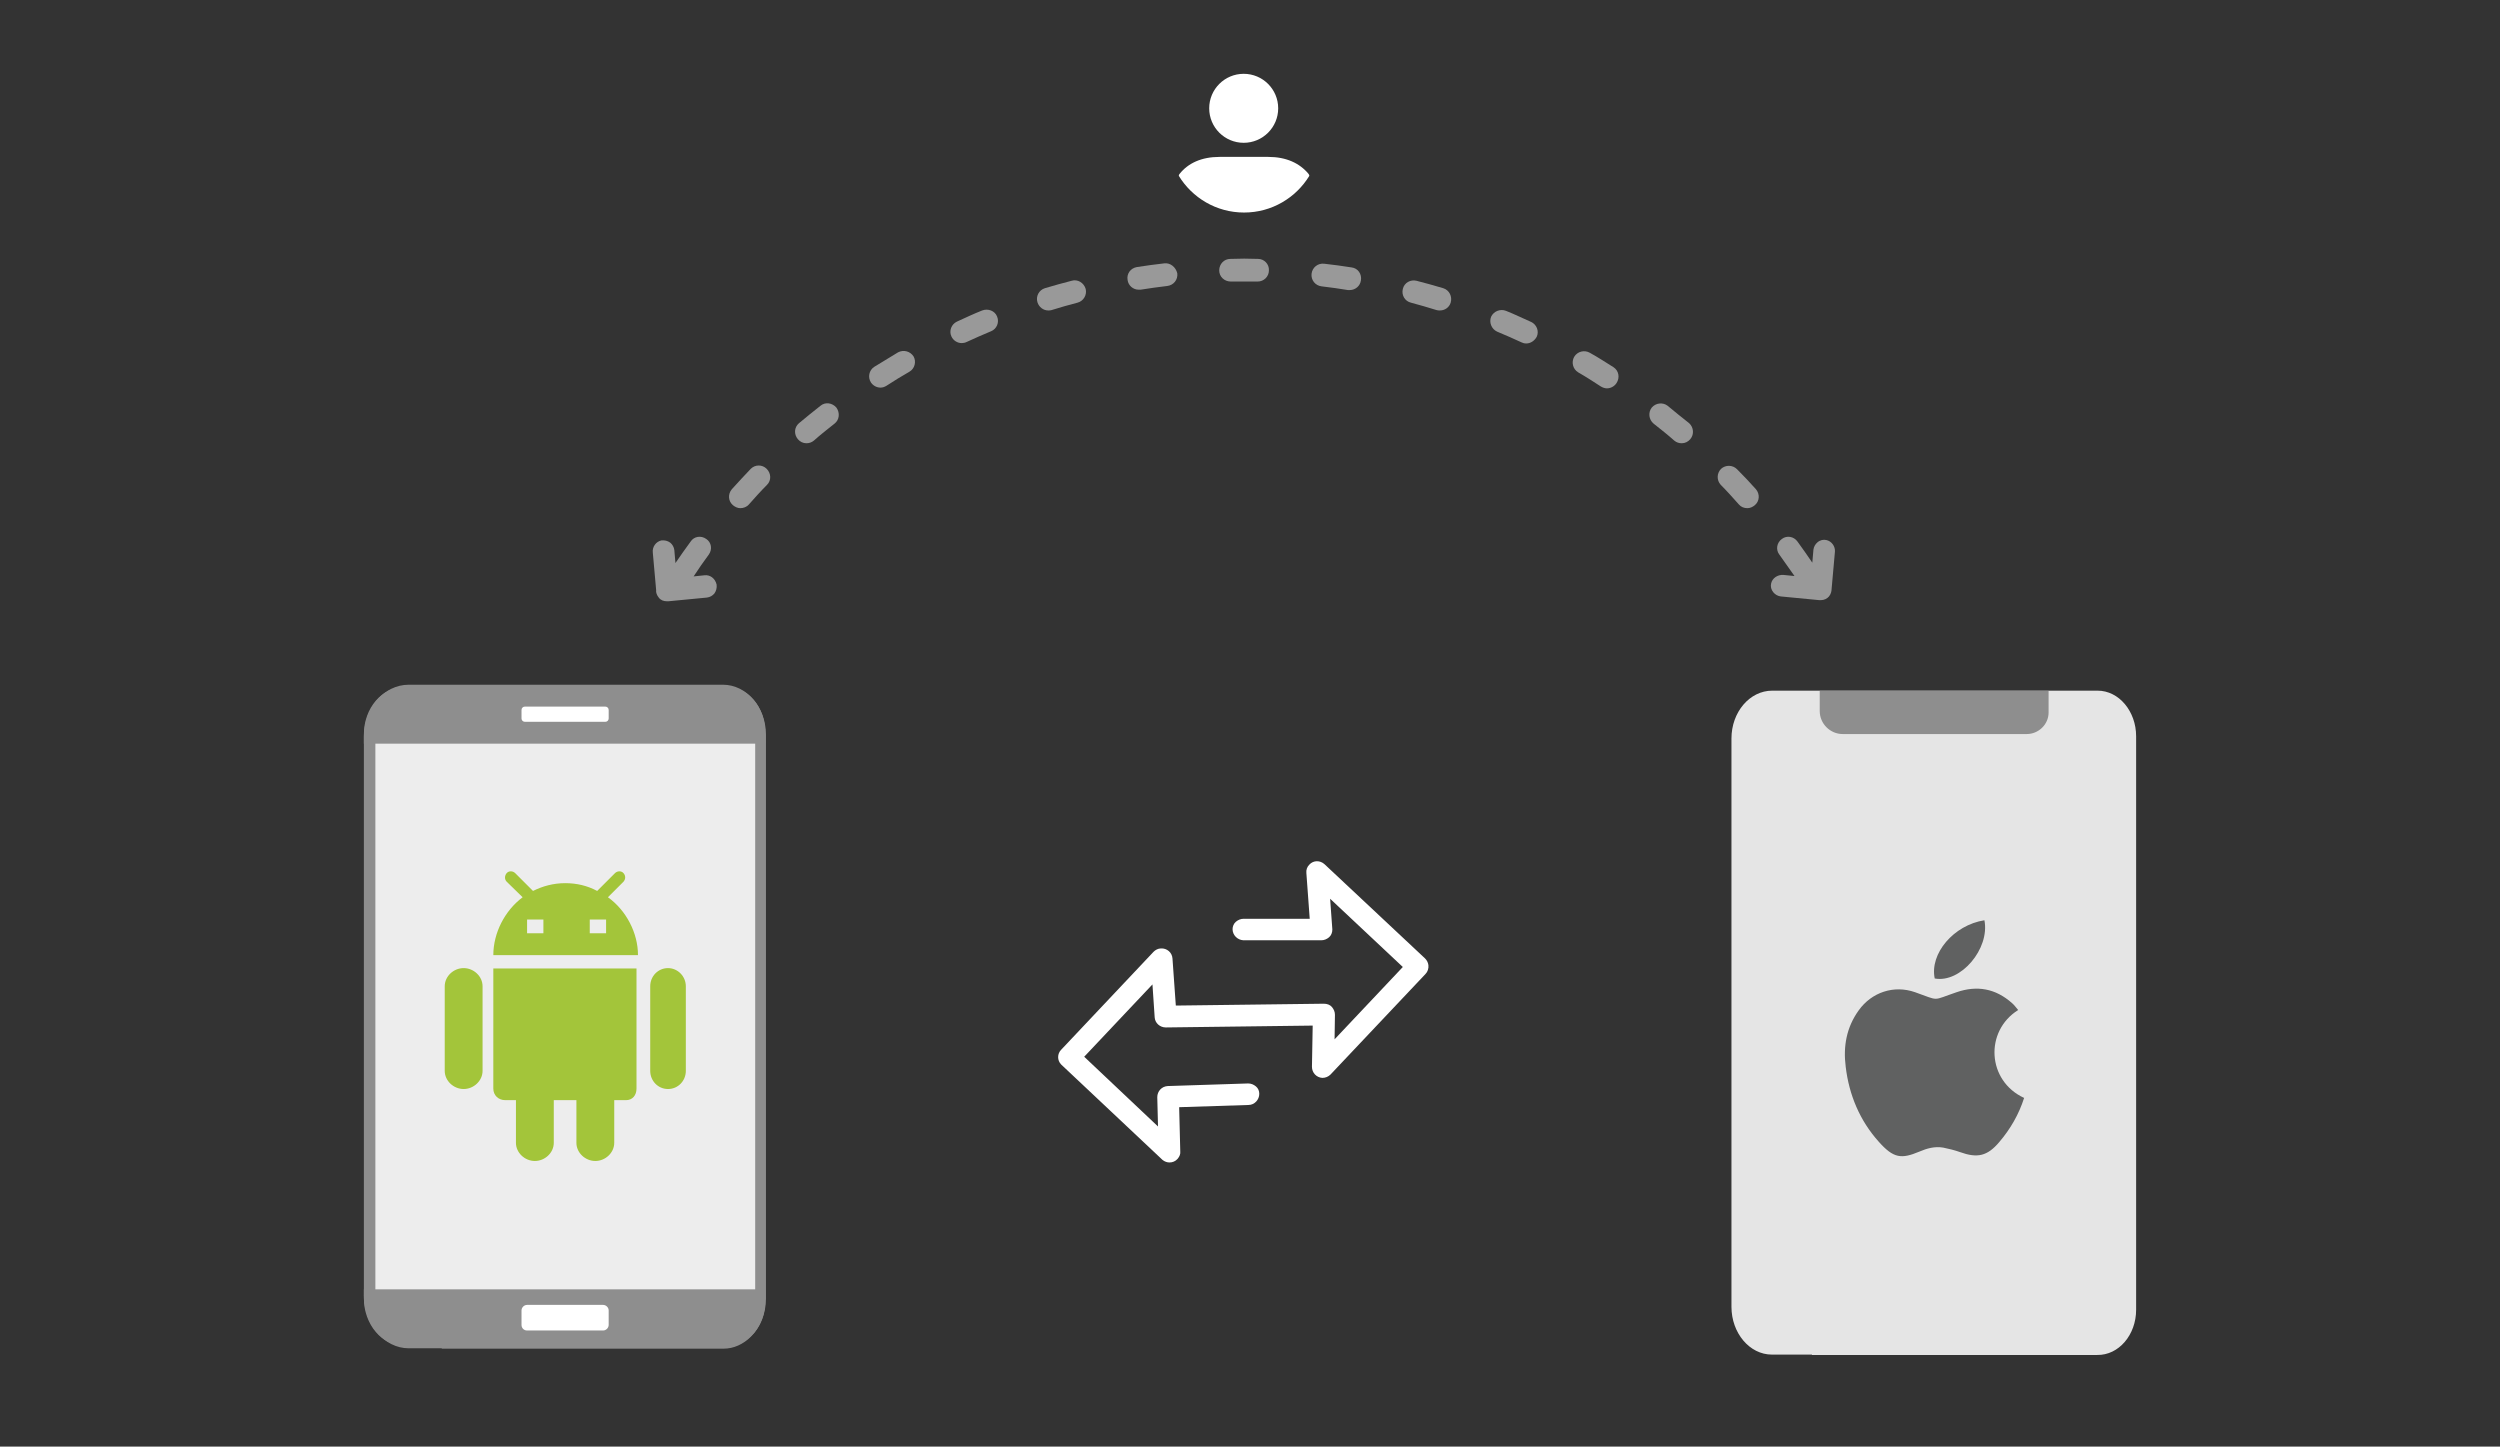
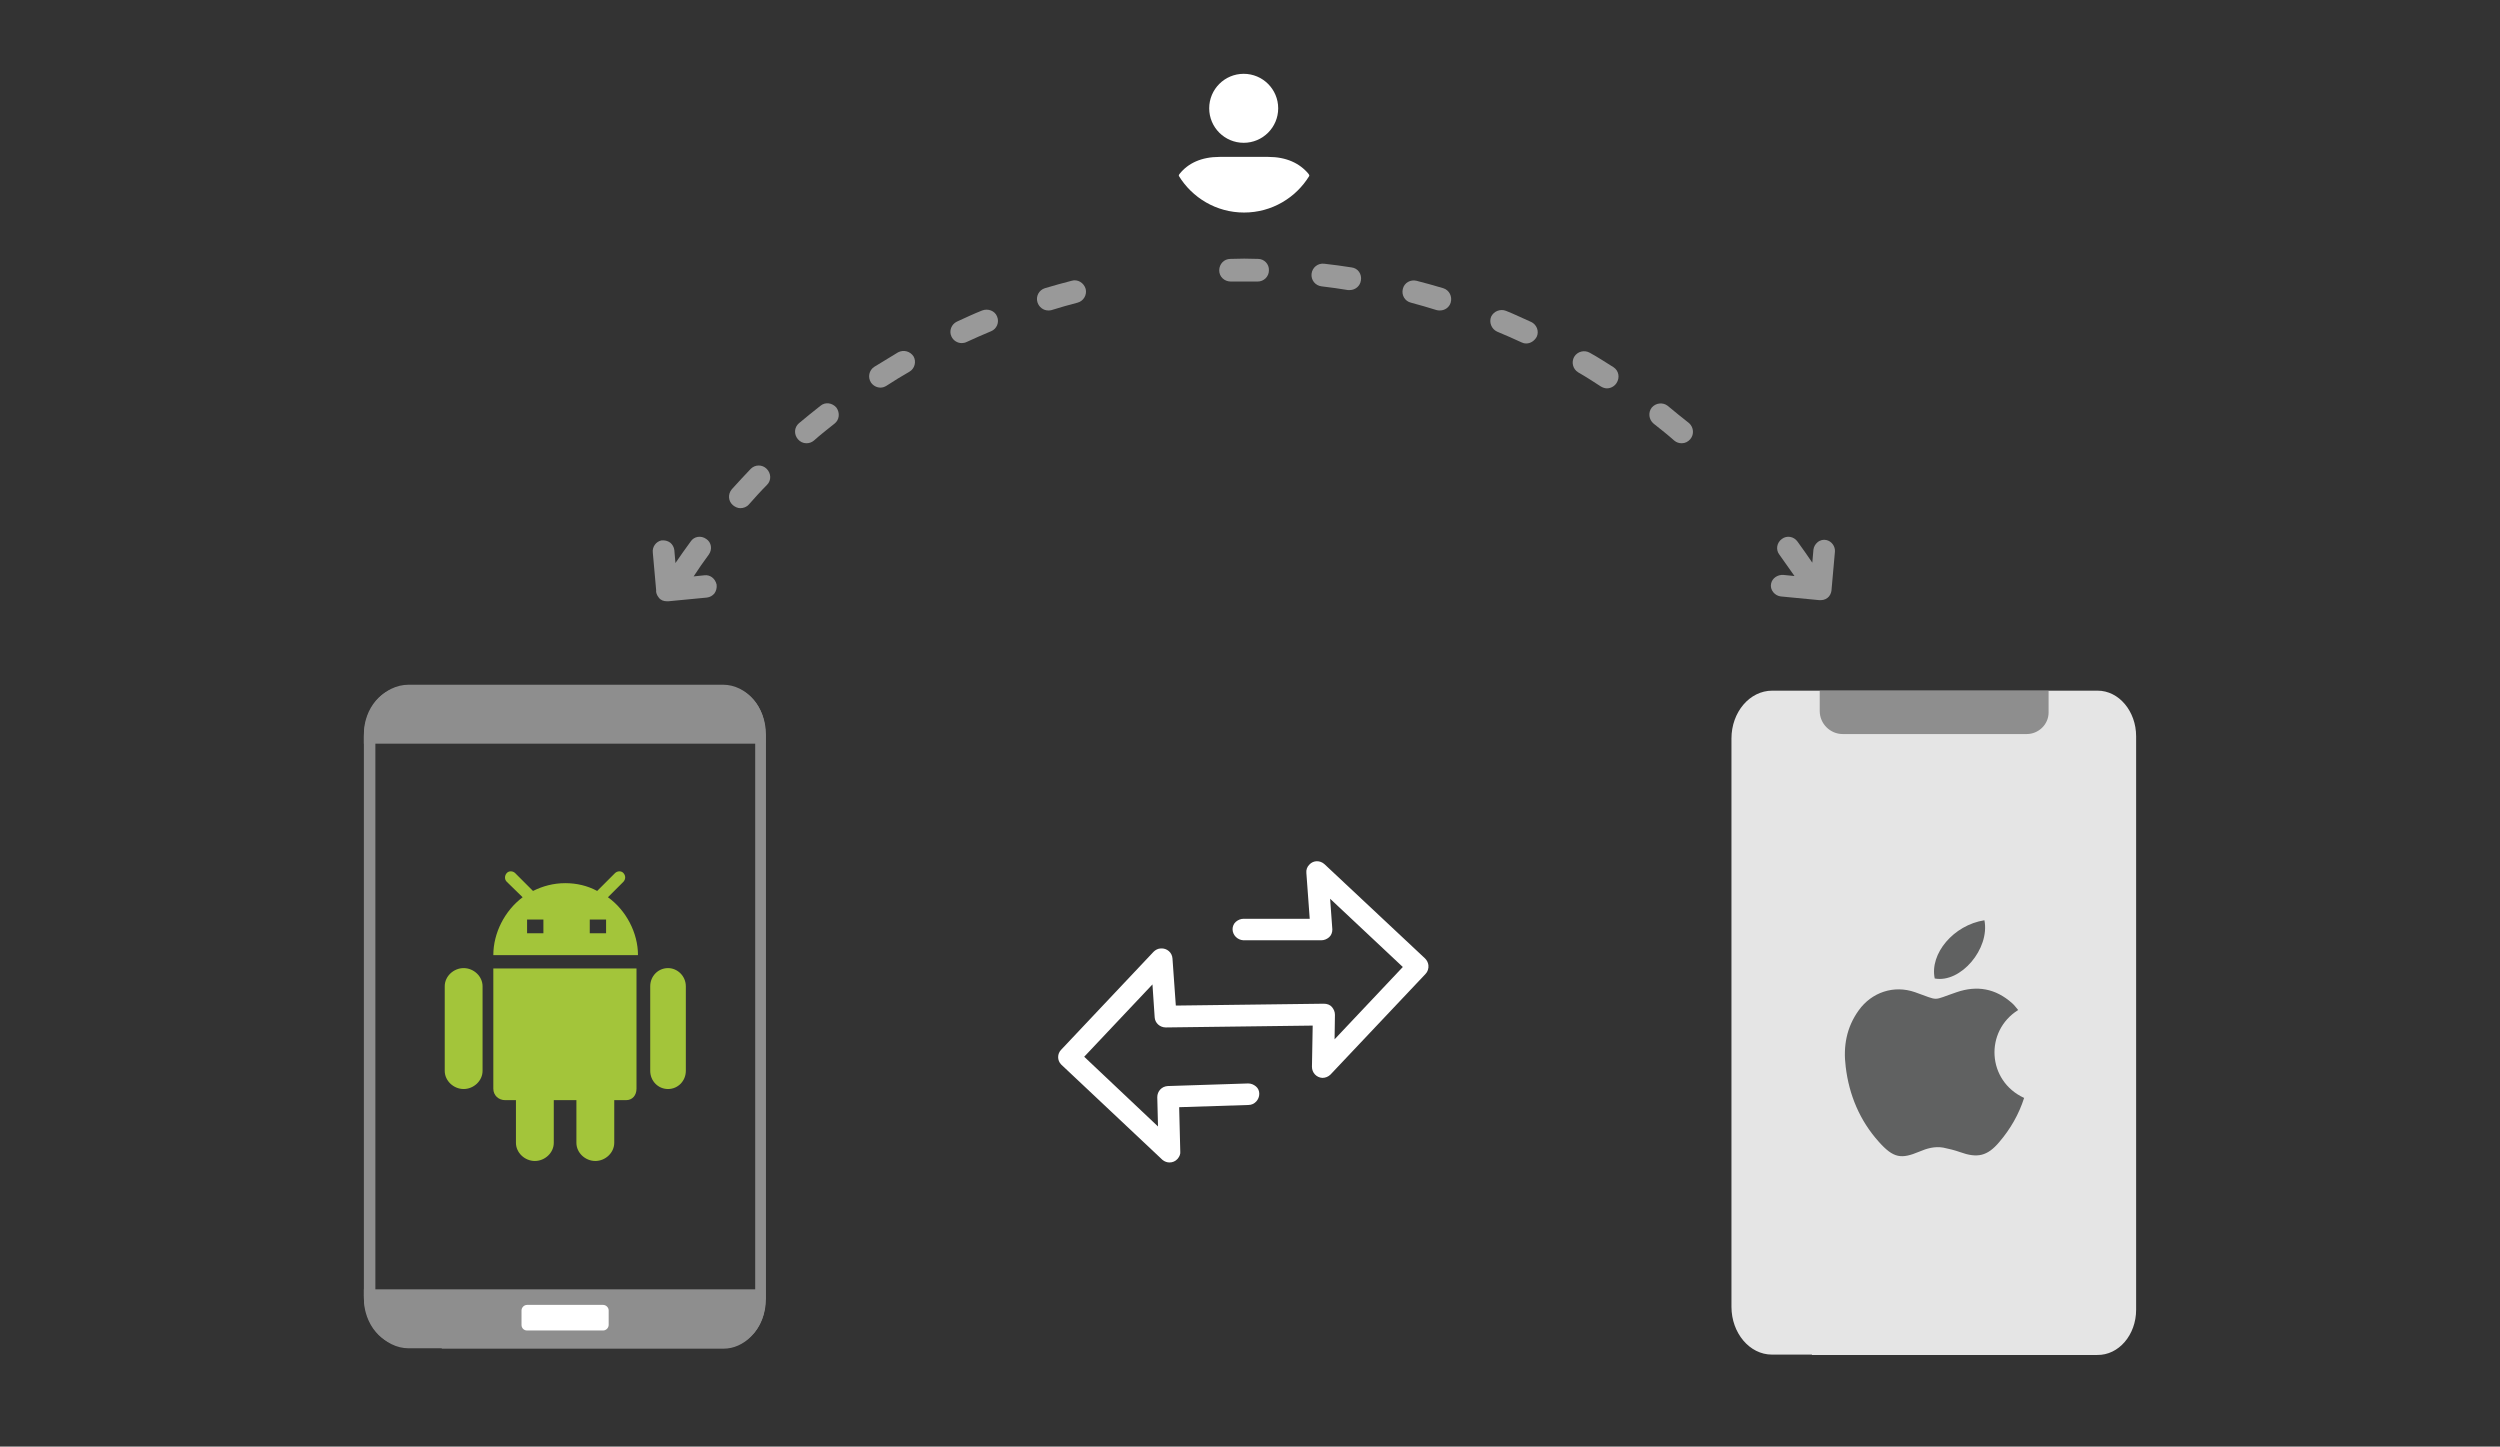
<svg xmlns="http://www.w3.org/2000/svg" version="1.1" id="Layer_1" x="0px" y="0px" viewBox="0 0 674 390" style="enable-background:new 0 0 674 390;" xml:space="preserve">
  <rect x="0" y="0" width="674" height="390" fill="#333333" stroke="none" />
  <style type="text/css">
	.st0{fill-rule:evenodd;clip-rule:evenodd;fill:#FFFFFF;}
	.st1{fill-rule:evenodd;clip-rule:evenodd;fill:#D4D4D4;}
	.st2{fill-rule:evenodd;clip-rule:evenodd;fill:#3669D6;}
	.st3{fill-rule:evenodd;clip-rule:evenodd;fill:#3A81F4;}
	.st4{fill-rule:evenodd;clip-rule:evenodd;fill:#FAFAFA;}
	.st5{fill-rule:evenodd;clip-rule:evenodd;fill:#E0E0E0;}
	.st6{fill:#F7F7F7;}
	.st7{fill:#594165;}
	.st8{fill:#FFFFFF;}
	.st9{fill:#2F63AD;}
	.st10{fill:#FFFFFF;stroke:#FFFFFF;stroke-miterlimit:10;}
	.st11{fill:#F2F2F2;}
	.st12{fill:#F14336;}
	.st13{fill:#D32E2A;}
	.st14{fill:#FFB62B;}
	.st15{fill:#F4F7FB;}
	.st16{fill:#E5E5E5;}
	.st17{fill-rule:evenodd;clip-rule:evenodd;fill:#8E8E8E;}
	.st18{fill:#8E8E8E;}
	.st19{fill:#FBBB00;}
	.st20{fill:#518EF8;}
	.st21{fill:#28B446;}
	.st22{fill:#F6961C;}
	.st23{fill:#036EB1;}
	.st24{fill:#249FBD;}
	.st25{fill:#D62C5D;}
	.st26{fill:#4C368B;}
	.st27{fill-rule:evenodd;clip-rule:evenodd;fill:#594165;}
	.st28{fill-rule:evenodd;clip-rule:evenodd;fill:#2F63AD;}
	.st29{opacity:0.5;fill:#FFFFFF;}
	.st30{opacity:0.5;}
	.st31{fill:#EDEDED;}
	.st32{fill:#A3C53A;}
	.st33{fill:url(#SVGID_1_);}
	.st34{opacity:0.2;fill:#56C7DA;enable-background:new    ;}
	.st35{fill:url(#SVGID_2_);}
	.st36{fill:url(#SVGID_3_);}
	.st37{fill:url(#SVGID_4_);}
	.st38{fill:url(#SVGID_5_);}
	.st39{fill:url(#SVGID_6_);}
	.st40{fill:url(#SVGID_7_);}
	.st41{fill:url(#SVGID_8_);}
	.st42{fill:url(#SVGID_9_);}
	.st43{fill:url(#SVGID_10_);}
	.st44{fill:url(#SVGID_11_);}
	.st45{fill:url(#SVGID_12_);}
	.st46{fill-rule:evenodd;clip-rule:evenodd;fill:#E5E5E5;}
	.st47{fill-rule:evenodd;clip-rule:evenodd;fill:#606161;}
</style>
  <g>
    <g>
      <circle class="st8" cx="335.3" cy="29.2" r="9.3" />
      <path class="st8" d="M341.9,42.3h-13.1c-4.9,0-8.5,1.7-10.8,4.6c-0.1,0.1-0.2,0.3-0.2,0.5c3.6,5.9,10.1,9.9,17.6,9.9    c7.5,0,14-4,17.6-9.9c0-0.2-0.1-0.3-0.2-0.5C350.4,44,346.8,42.3,341.9,42.3z" />
    </g>
    <g class="st30">
      <path class="st8" d="M264.8,83.7c-2.3,0.9-4.6,2-6.8,3c-1.5,0.7-2.2,2.5-1.5,4c0.5,1.1,1.6,1.8,2.8,1.8c0.4,0,0.9-0.1,1.3-0.3    c2.2-1,4.4-2,6.6-2.9c1.5-0.6,2.3-2.4,1.6-4C268.2,83.8,266.4,83.1,264.8,83.7z" />
      <path class="st8" d="M288.9,75.7c-2.4,0.6-4.8,1.3-7.2,2c-1.6,0.5-2.5,2.2-2,3.8c0.4,1.3,1.6,2.2,2.9,2.2c0.3,0,0.6,0,0.9-0.1    c2.3-0.7,4.6-1.4,7-2c1.6-0.4,2.6-2.1,2.2-3.7C292.2,76.2,290.5,75.2,288.9,75.7z" />
      <path class="st8" d="M339.2,69.8c-2.5-0.1-5-0.1-7.5,0c-1.7,0-3,1.4-3,3.1c0,1.7,1.4,3,3.1,3c2.4,0,4.8,0,7.2,0c0,0,0,0,0.1,0    c1.6,0,3-1.3,3-3C342.2,71.2,340.8,69.8,339.2,69.8z" />
-       <path class="st8" d="M313.9,71c-2.5,0.3-4.9,0.6-7.4,1c-1.7,0.3-2.8,1.8-2.5,3.5c0.2,1.5,1.5,2.6,3,2.6c0.2,0,0.3,0,0.5,0    c2.4-0.4,4.8-0.7,7.2-1c1.7-0.2,2.9-1.7,2.7-3.4C317,72,315.5,70.8,313.9,71z" />
      <path class="st8" d="M202.4,126.4c-1.7,1.8-3.4,3.6-5.1,5.5c-1.1,1.3-1,3.2,0.3,4.3c0.6,0.5,1.3,0.8,2,0.8c0.8,0,1.7-0.3,2.3-1    c1.6-1.8,3.2-3.6,4.9-5.3c1.2-1.2,1.1-3.1-0.1-4.3C205.5,125.2,203.6,125.2,202.4,126.4z" />
      <path class="st8" d="M221.2,109.4c-1.9,1.5-3.9,3.1-5.8,4.7c-1.3,1.1-1.4,3-0.3,4.3c0.6,0.7,1.4,1.1,2.3,1.1c0.7,0,1.4-0.2,2-0.7    c1.8-1.6,3.7-3.1,5.6-4.6c1.3-1,1.5-2.9,0.5-4.3C224.4,108.6,222.5,108.3,221.2,109.4z" />
      <path class="st8" d="M242.1,95c-2.1,1.3-4.3,2.6-6.4,3.9c-1.4,0.9-1.8,2.8-0.9,4.2c0.6,0.9,1.6,1.4,2.6,1.4c0.6,0,1.1-0.2,1.6-0.5    c2-1.3,4.1-2.6,6.2-3.8c1.4-0.8,1.9-2.7,1.1-4.1C245.4,94.7,243.6,94.2,242.1,95z" />
      <path class="st8" d="M435,99c-2.1-1.3-4.2-2.7-6.4-3.9c-1.4-0.8-3.3-0.4-4.2,1.1c-0.8,1.4-0.4,3.3,1.1,4.2    c2.1,1.2,4.1,2.5,6.1,3.8c0.5,0.3,1.1,0.5,1.6,0.5c1,0,2-0.5,2.6-1.4C436.8,101.8,436.4,99.9,435,99z" />
      <path class="st8" d="M449.6,109.4c-1.3-1-3.2-0.8-4.3,0.5c-1,1.3-0.8,3.2,0.5,4.3c1.9,1.5,3.8,3,5.6,4.6c0.6,0.5,1.3,0.7,2,0.7    c0.9,0,1.7-0.4,2.3-1.1c1.1-1.3,0.9-3.2-0.3-4.3C453.5,112.6,451.5,111,449.6,109.4z" />
      <path class="st8" d="M364.4,72.1c-2.4-0.4-4.9-0.7-7.4-1c-1.7-0.2-3.2,1-3.4,2.7c-0.2,1.7,1,3.2,2.7,3.4c2.4,0.3,4.8,0.6,7.1,1    c0.2,0,0.3,0,0.5,0c1.5,0,2.8-1.1,3-2.6C367.2,73.9,366.1,72.3,364.4,72.1z" />
-       <path class="st8" d="M468.3,126.5c-1.2-1.2-3.1-1.2-4.3-0.1c-1.2,1.2-1.2,3.1-0.1,4.3c1.7,1.7,3.3,3.5,4.9,5.3    c0.6,0.7,1.4,1,2.3,1c0.7,0,1.4-0.3,2-0.8c1.3-1.1,1.4-3,0.3-4.3C471.8,130.1,470.1,128.3,468.3,126.5z" />
      <path class="st8" d="M412.8,86.8c-2.3-1-4.5-2.1-6.8-3c-1.5-0.6-3.3,0.1-4,1.6c-0.6,1.5,0.1,3.3,1.6,4c2.2,0.9,4.4,1.9,6.6,2.9    c0.4,0.2,0.8,0.3,1.3,0.3c1.1,0,2.2-0.7,2.8-1.8C415,89.3,414.3,87.5,412.8,86.8z" />
      <path class="st8" d="M389.1,77.7c-2.4-0.7-4.8-1.4-7.2-2c-1.6-0.4-3.3,0.5-3.7,2.2c-0.4,1.6,0.5,3.3,2.2,3.7    c2.3,0.6,4.6,1.3,6.9,2c0.3,0.1,0.6,0.1,0.9,0.1c1.3,0,2.5-0.8,2.9-2.1C391.6,79.9,390.7,78.2,389.1,77.7z" />
      <path class="st8" d="M492.4,145.6c-0.8-0.2-1.7,0-2.4,0.6c-0.6,0.5-1,1.2-1.1,2l-0.3,3.5c-1.3-1.9-2.6-3.8-4-5.7    c-1-1.4-2.9-1.7-4.2-0.7c-1.4,1-1.7,2.9-0.7,4.2c1.4,1.9,2.7,3.9,4.1,5.8l-3-0.3c-1.6-0.1-3,0.9-3.3,2.3c-0.2,0.8,0,1.7,0.6,2.4    c0.5,0.6,1.2,1,2,1.1l10.4,1c0.1,0,0.2,0,0.4,0c0.9,0,1.7-0.4,2.2-1c0.5-0.6,0.7-1.4,0.7-2l0.9-10.1    C494.8,147.3,493.8,145.9,492.4,145.6z" />
      <path class="st8" d="M189.9,155.1l-2.9,0.3c1.3-2,2.7-4,4.1-5.9c1-1.4,0.7-3.3-0.7-4.2c-1.4-1-3.3-0.7-4.2,0.7    c-1.4,1.9-2.8,3.9-4.1,5.8l-0.3-3.5c-0.1-0.8-0.5-1.5-1.1-2c-0.7-0.5-1.5-0.7-2.4-0.6c-1.4,0.3-2.5,1.7-2.3,3.3l0.9,10.1    c-0.1,0.6,0.2,1.4,0.7,2c0.5,0.7,1.3,1,2.2,1c0.1,0,0.2,0,0.4,0l10.4-1c0.8-0.1,1.5-0.5,2-1.1c0.5-0.7,0.7-1.5,0.6-2.4    C192.8,155.9,191.4,154.9,189.9,155.1z" />
    </g>
    <g>
      <g>
        <g>
-           <path class="st31" d="M205.1,350.1v-152c0-6.6-4.5-12.1-10.1-12.1h-0.1h-84.7c-5.9,0-10.6,5.7-10.6,12.6l0,0v150.6      c0,7,4.8,12.7,10.6,12.7l0,0h10.4v0.1H195C200.5,362.1,205.1,356.8,205.1,350.1L205.1,350.1z" />
          <path class="st18" d="M195.1,363.6c0,0-0.1,0-0.1,0h-75.9v-0.1h-8.9c-6.6,0-12.1-6.4-12.1-14.2V198.7c0-7.8,5.4-14.1,12.1-14.1      h84.7c6.4,0,11.6,6.1,11.6,13.5v152c0,4-1.5,7.8-4.1,10.3C200.4,362.4,197.8,363.6,195.1,363.6z M122.1,360.6H195      c1.9,0,3.9-0.8,5.4-2.3c2-2,3.2-5,3.2-8.2v-152c0-5.8-3.8-10.6-8.6-10.6h-84.7c-5,0-9.1,5-9.1,11.2v150.6      c0,6.2,4.1,11.2,9.1,11.2L122.1,360.6z" />
        </g>
      </g>
      <g>
        <path class="st18" d="M206.3,200.5v-3.1c0-6.7-4.6-12.2-10.3-12.2h-0.1H109c-6,0-10.9,5.7-10.9,12.8v2.5H206.3z" />
        <path class="st18" d="M206.3,350.8v-3.2H98.1v2.4c0,7.1,4.9,12.8,10.8,12.8h10.7v0.1H196C201.7,362.9,206.3,357.5,206.3,350.8z" />
      </g>
-       <path class="st8" d="M140.6,193.7v-2.3c0-0.5,0.4-0.9,0.9-0.9h21.7c0.5,0,0.9,0.4,0.9,0.9v2.3c0,0.5-0.4,0.9-0.9,0.9h-21.7    C141,194.6,140.6,194.2,140.6,193.7z" />
      <path class="st8" d="M140.6,357.2v-3.9c0-0.8,0.7-1.5,1.5-1.5h20.5c0.8,0,1.5,0.7,1.5,1.5v3.9c0,0.8-0.7,1.5-1.5,1.5h-20.5    C141.2,358.7,140.6,358,140.6,357.2z" />
      <path class="st32" d="M133.1,261.1h38.5v32.4c0,1.8-1.1,3.1-2.8,3.1h-3.2v11.5c0,2.7-2.4,4.9-5.1,4.9c-2.7,0-5.1-2.2-5.1-4.9    v-11.5h-6.1v11.5c0,2.7-2.4,4.9-5.1,4.9s-5.1-2.2-5.1-4.9v-11.5h-2.9c-1.8,0-3.2-1.3-3.2-3.1V261.1z M125,261    c-2.7,0-5.1,2.2-5.1,4.9v22.8c0,2.7,2.4,4.9,5.1,4.9c2.7,0,5.1-2.2,5.1-4.9v-22.8C130.1,263.2,127.7,261,125,261z M180.1,261    c-2.7,0-4.8,2.2-4.8,4.9v22.8c0,2.7,2.1,4.9,4.8,4.9s4.8-2.2,4.8-4.9v-22.8C184.9,263.2,182.7,261,180.1,261z M140.9,241.9    l-4.3-4.2c-0.6-0.6-0.6-1.6,0-2.3s1.7-0.6,2.3,0l4.8,4.8c2.6-1.3,5.5-2.1,8.7-2.1c3.1,0,6,0.7,8.6,2.1l4.8-4.8    c0.6-0.6,1.7-0.7,2.3,0c0.6,0.7,0.6,1.6,0,2.3l-4.2,4.2c4.9,3.5,8.1,9.6,8.1,15.6H133C133,251.5,136.1,245.5,140.9,241.9z     M159,251.6h4.4v-3.7H159V251.6z M142.1,251.6h4.4v-3.7h-4.4v0.1V251.6L142.1,251.6z" />
    </g>
    <g>
      <g>
        <path class="st16" d="M575.9,353.1V198.5c0-6.7-4.6-12.3-10.4-12.3h-0.1h-87.6c-6.1,0-11,5.8-11,12.9l0,0v153.2     c0,7.1,4.9,12.9,10.9,12.9l0,0h10.8v0.1h76.9C571.2,365.4,575.9,359.9,575.9,353.1L575.9,353.1z" />
        <path class="st18" d="M552.3,192.1v-5.8h-61.7v5.4c0,3.4,2.8,6.2,6.2,6.2l0,0h6.1v0h43.5C549.6,197.9,552.3,195.3,552.3,192.1     L552.3,192.1z" />
      </g>
      <g>
        <g>
          <path class="st47" d="M544.1,272.3c-0.6-0.7-1.1-1.4-1.7-1.9c-4.4-3.9-9.4-4.8-14.9-2.9c-6.8,2.3-4.4,2.4-11.2,0      c-5.7-2-11.7,0-15.2,4.9c-3.3,4.6-4.2,9.7-3.5,15.2c0.9,7.6,3.8,14.5,8.9,20.2c4,4.5,6.1,4.7,10.9,2.7c2.1-0.9,4.2-1.5,6.5-1.1      c1.5,0.3,3.1,0.7,4.5,1.2c4.7,1.7,7.4,1.1,10.6-2.7c3-3.5,5.3-7.5,6.7-11.9C535.7,291.4,535,278,544.1,272.3z" />
          <path class="st47" d="M535,248.1c-8.3,1.3-14.8,9-13.4,15.7C528.6,265.1,536.5,255.8,535,248.1z" />
        </g>
      </g>
    </g>
    <path class="st8" d="M385.1,260.2L385.1,260.2c-0.1-0.7-0.4-1.3-0.9-1.8L357.1,233c-1.2-1.1-3-1.1-4.1,0.1   c-0.6,0.6-0.9,1.4-0.8,2.3l0.9,12.3l-17.8,0c-0.8,0-1.5,0.3-2.1,0.8c-0.6,0.5-0.9,1.3-0.9,2c0,1.6,1.3,2.9,2.9,3l21,0c0,0,0,0,0,0   c0.8,0,1.5-0.3,2.1-0.8c0.6-0.5,0.9-1.3,0.9-2.1l-0.6-8.3l19.6,18.4l-18.4,19.5l0.1-6.6c0-0.8-0.3-1.5-0.8-2.1   c-0.5-0.6-1.3-0.9-2.2-0.9l-39.9,0.5l-0.9-12.7c-0.1-1.6-1.5-2.8-3.1-2.7c-0.8,0-1.5,0.4-2,0.9L286.1,283c-1.1,1.1-1.1,2.9,0,4   l27.3,25.7c0.6,0.5,1.3,0.7,1.9,0.7c0.8,0,1.6-0.3,2.2-1c0.5-0.6,0.8-1.3,0.7-2l-0.3-11.9l18.7-0.6c1.6,0,2.9-1.4,2.9-3   c0-0.8-0.3-1.5-0.9-2c-0.6-0.5-1.3-0.8-2.1-0.8l-21.7,0.7c-1.6,0.1-2.8,1.4-2.8,3l0.2,7.9l-19.9-18.8l18.4-19.5l0.6,8.9   c0.1,1.5,1.4,2.7,3,2.7l39.6-0.5l-0.2,11.1c0,1.6,1.2,2.9,2.8,3c0.8,0,1.6-0.3,2.2-0.9l25.6-27.1   C384.9,262,385.2,261.1,385.1,260.2z" />
  </g>
</svg>